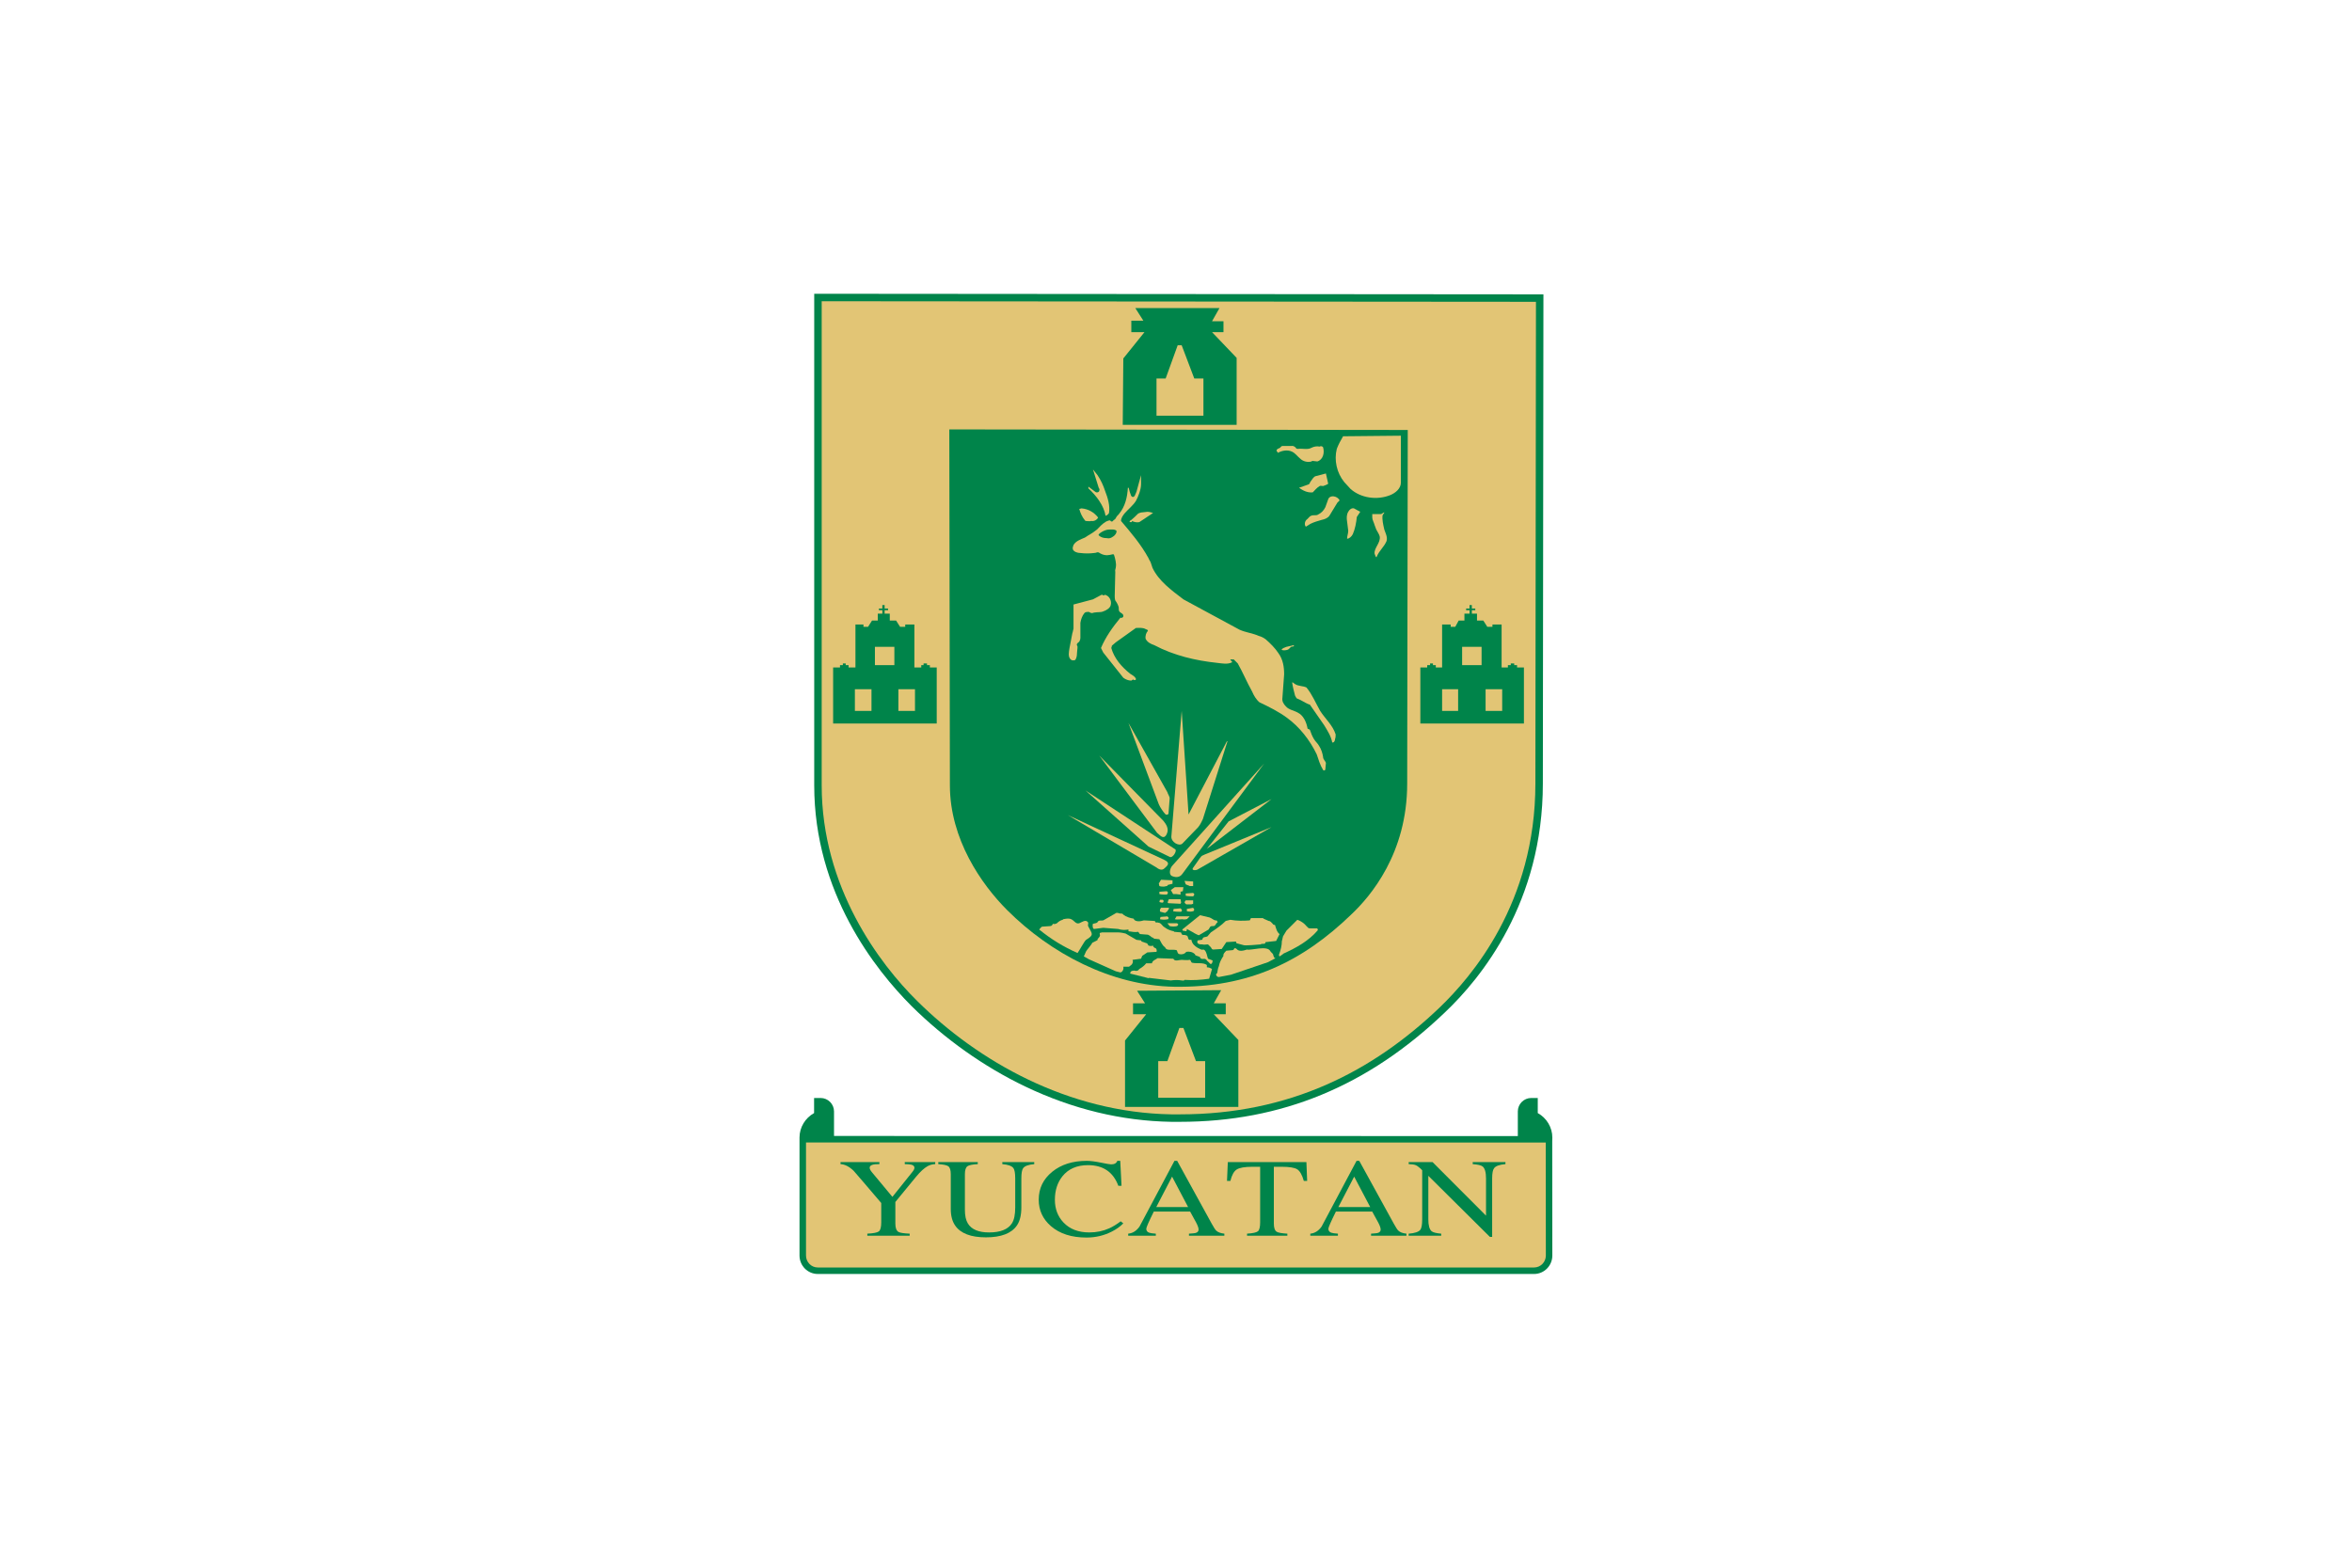
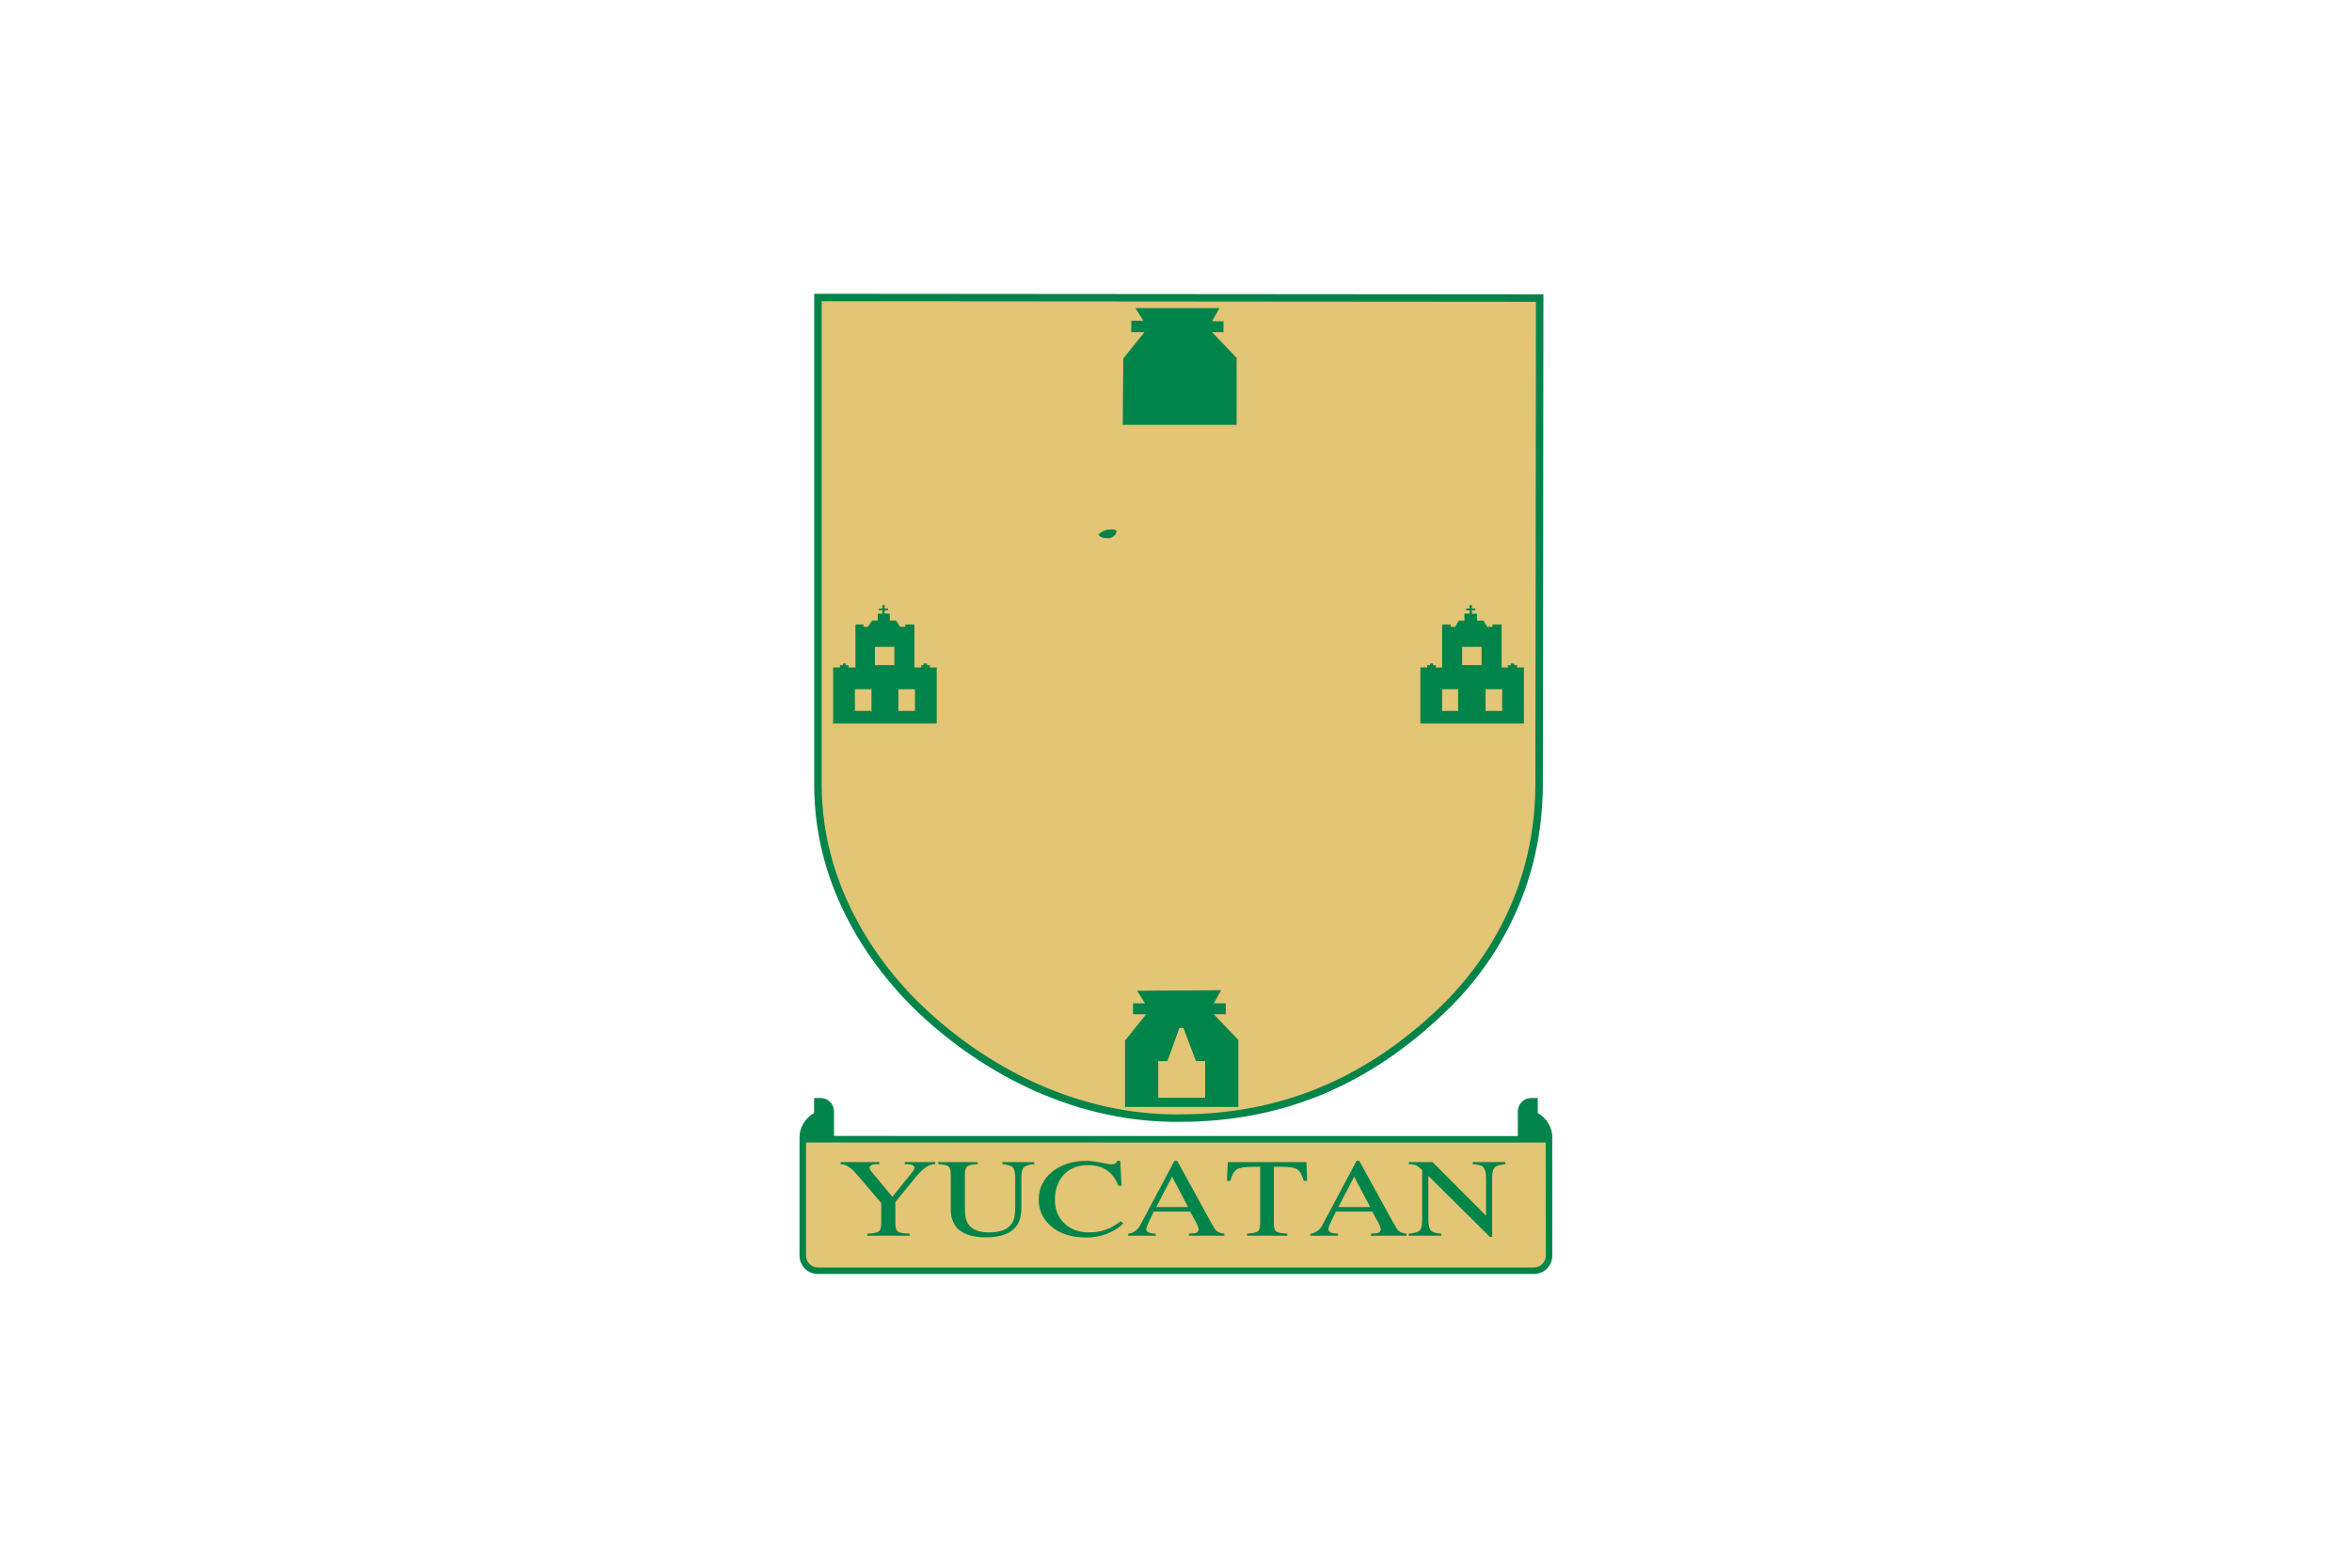
<svg xmlns="http://www.w3.org/2000/svg" xmlns:ns1="http://www.inkscape.org/namespaces/inkscape" xmlns:ns2="http://sodipodi.sourceforge.net/DTD/sodipodi-0.dtd" width="600" height="400" id="svg2" version="1.1" ns1:version="0.48.5 r10040" ns2:docname="20150911233329!Bandera_de_Yucatán_(por_Christian_Aboytes).svg">
  <defs id="defs116">
    <ns1:perspective id="perspective2544" ns1:persp3d-origin="372.04724 : 350.78739 : 1" ns1:vp_z="744.09448 : 526.18109 : 1" ns1:vp_y="0 : 1000 : 0" ns1:vp_x="0 : 526.18109 : 1" ns2:type="inkscape:persp3d" />
  </defs>
  <ns2:namedview pagecolor="#ffffff" bordercolor="#666666" borderopacity="1" objecttolerance="10" gridtolerance="10" guidetolerance="10" ns1:pageopacity="0" ns1:pageshadow="2" ns1:window-width="1366" ns1:window-height="705" id="namedview114" showgrid="false" fit-margin-top="0" fit-margin-left="0" fit-margin-right="0" fit-margin-bottom="0" ns1:zoom="1.295" ns1:cx="300" ns1:cy="200" ns1:window-x="-8" ns1:window-y="-8" ns1:window-maximized="1" ns1:current-layer="svg2" />
  <rect style="fill:#ffffff;fill-opacity:1" y="0" x="0" width="600" height="400" id="rect4" />
  <g transform="matrix(0.334,0,0,0.334,346.741,185.857)" id="g3107">
    <path ns1:connector-curvature="0" id="path47-1" style="fill:#00844a;fill-opacity:1;fill-rule:evenodd;stroke:none" d="m -416.26,-330.271 c 0,0 0,373.748 0,373.748 0,82.029 46.609,140.89 74.391,168.676 25.388,25.153 55.333,46.357 86.605,61.327 36.213,17.334 73.817,26.439 111.768,27.059 0,0 6.587,0 6.587,0 77.444,0 143.619,-27.329 202.308,-83.551 27.95,-26.445 74.855,-84.335 74.855,-174.822 0,0 0.441,-373.768 0.441,-373.768 0,0 -556.954,-0.442 -556.954,-0.442 0,0 0,1.773 0,1.773 z" />
    <path ns1:connector-curvature="0" id="path49-7" style="fill:#e2c575;fill-opacity:1;fill-rule:evenodd;stroke:none" d="m -410.557,43.476 c 0,0 0,-369.813 0,-369.813 0,0 545.546,0.435 545.546,0.435 0,0 -0.439,368.067 -0.439,368.067 0,91.36 -48.955,147.757 -73.003,170.923 -51.143,48.955 -114.524,81.743 -198.455,81.743 -2.185,0 -4.373,0 -6.558,0 -79.123,-1.311 -147.751,-40.649 -194.086,-86.553 -28.851,-28.412 -73.005,-86.991 -73.005,-164.803 z" />
    <path ns1:connector-curvature="0" id="path21-4" style="fill:#00844a;fill-opacity:1;fill-rule:nonzero;stroke:none" d="m -414.593,282.328 c 0,0 -1.772,0 -1.772,0 0,0 0,9.85 0,11.521 -6.78,3.745 -11.131,10.931 -11.131,18.685 0,0 0,90.15 0,90.15 0,7.766 6.247,14.084 13.926,14.084 0,0 547.142,0 547.142,0 7.678,0 13.925,-6.318 13.925,-14.084 0,0 -0.077,-86.963 -0.077,-86.963 0,0 0.077,-3.187 0.077,-3.187 0,-7.755 -4.352,-14.941 -11.132,-18.687 0,-1.671 0,-11.519 0,-11.519 0,0 -4.961,0 -4.961,0 -5.66,0 -10.266,4.604 -10.266,10.265 0,0 0,15.964 0,18.823 -3.508,0 -518.766,-0.071 -522.274,-0.071 0,-2.856 0,-18.752 0,-18.752 0,-5.66 -4.606,-10.266 -10.268,-10.266 0,0 -3.189,0 -3.189,0 z" />
    <path ns1:connector-curvature="0" id="path23-0" style="fill:#e2c575;fill-opacity:1;fill-rule:nonzero;stroke:none" d="m 142.458,316.382 c 0,0 -564.993,-0.078 -564.993,-0.078 0,0 0,86.381 0,86.381 0,5.018 4.034,9.125 8.965,9.125 0,0 547.142,0 547.142,0 4.929,0 8.965,-4.106 8.965,-9.125 0,0 -0.078,-86.302 -0.078,-86.302 z" />
    <g style="fill:#00844a;fill-opacity:1" id="g3063">
      <path ns1:connector-curvature="0" d="m -366.48,331.288 c 0,0 0,1.562 0,1.562 -4.954,-0.11 -7.429,0.815 -7.429,2.773 0,0.938 0.586,2.097 1.763,3.477 0,0 15.603,18.762 15.603,18.762 0,0 15.261,-19.055 15.261,-19.055 1.04,-1.267 1.56,-2.314 1.56,-3.145 0,-1.211 -0.811,-2.012 -2.427,-2.4 -0.999,-0.247 -2.651,-0.383 -4.956,-0.413 0,0 0,-1.562 0,-1.562 0,0 23.281,0 23.281,0 0,0 0,1.562 0,1.562 -2.156,0.083 -4.084,0.596 -5.789,1.538 -2.676,1.494 -5.649,4.224 -8.916,8.184 0,0 -15.764,19.192 -15.764,19.192 0,0 0,16.541 0,16.541 0,3.291 0.793,5.405 2.385,6.345 1.208,0.691 4.06,1.133 8.552,1.326 0,0 0,1.562 0,1.562 0,0 -32.344,0 -32.344,0 0,0 0,-1.562 0,-1.562 4.675,-0.22 7.615,-0.801 8.818,-1.741 1.204,-0.94 1.807,-3.247 1.807,-6.924 0,0 0,-14.758 0,-14.758 0,0 -13.921,-16.311 -13.921,-16.311 -4.36,-5.1 -6.729,-7.844 -7.107,-8.235 -3.425,-3.298 -6.78,-5.017 -10.066,-5.156 0,0 0,-1.562 0,-1.562 0,0 29.688,0 29.688,0 z" style="fill:#00844a;fill-opacity:1;fill-rule:nonzero;stroke:none" id="path33-9" />
      <path ns1:connector-curvature="0" d="m -291.338,331.288 c 0,0 0,1.562 0,1.562 -4.05,0.222 -6.667,0.75 -7.854,1.582 -1.328,0.942 -1.99,2.969 -1.99,6.077 0,0 0,27.258 0,27.258 0,4.495 0.762,7.976 2.285,10.444 2.803,4.551 8.188,6.826 16.155,6.826 8.691,0 14.526,-2.329 17.505,-6.992 1.66,-2.607 2.493,-6.628 2.493,-12.068 0,0 0,-22.183 0,-22.183 0,-3.994 -0.461,-6.628 -1.384,-7.908 -1.265,-1.663 -4.084,-2.676 -8.459,-3.037 0,0 0,-1.562 0,-1.562 0,0 24.375,0 24.375,0 0,0 0,1.562 0,1.562 -4.409,0.388 -7.229,1.414 -8.459,3.076 -0.923,1.221 -1.384,3.838 -1.384,7.854 0,0 0,22.151 0,22.151 0,5.874 -1.125,10.459 -3.376,13.755 -4.155,6.069 -12.048,9.102 -23.682,9.102 -11.494,0 -19.319,-2.991 -23.472,-8.977 -2.251,-3.24 -3.376,-7.478 -3.376,-12.717 0,0 0,-26.597 0,-26.597 0,-3.074 -0.637,-5.083 -1.907,-6.025 -1.133,-0.83 -3.674,-1.372 -7.625,-1.621 0,0 0,-1.562 0,-1.562 0,0 30.156,0 30.156,0 z" style="fill:#00844a;fill-opacity:1;fill-rule:nonzero;stroke:none" id="path35-4" />
      <path ns1:connector-curvature="0" d="m -208.109,330.35 c 2.732,0 6.304,0.449 10.713,1.348 4.409,0.898 7.046,1.345 7.913,1.345 2.49,0 4.062,-0.896 4.719,-2.693 0,0 2.231,0 2.231,0 0,0 0.986,19.062 0.986,19.062 0,0 -2.439,-0.017 -2.439,-0.017 -3.909,-10.508 -11.621,-15.764 -23.14,-15.764 -8.477,0 -14.995,2.837 -19.561,8.506 -3.84,4.814 -5.759,10.801 -5.759,17.964 0,6.917 2.178,12.683 6.538,17.302 4.807,5.09 11.396,7.634 19.766,7.634 5.464,0 10.532,-1.045 15.203,-3.135 2.698,-1.211 5.62,-2.998 8.767,-5.364 0,0 1.973,1.577 1.973,1.577 -2.354,2.407 -5.276,4.495 -8.767,6.265 -5.95,3.042 -12.4,4.563 -19.351,4.563 -11.416,0 -20.476,-2.915 -27.185,-8.75 -6.191,-5.391 -9.287,-12.122 -9.287,-20.195 0,-8.596 3.423,-15.686 10.271,-21.272 6.848,-5.583 15.652,-8.376 26.409,-8.376 z" style="fill:#00844a;fill-opacity:1;fill-rule:nonzero;stroke:none" id="path37-8" />
      <path ns1:connector-curvature="0" d="m -130.688,365.663 c 0,0 -12.249,-23.257 -12.249,-23.257 0,0 -12.083,23.257 -12.083,23.257 0,0 24.332,0 24.332,0 z m -45.757,21.875 c 0,0 0,-1.562 0,-1.562 3.389,-0.303 6.257,-2.1 8.611,-5.388 0.068,-0.11 1.592,-2.969 4.565,-8.579 0,0 22.153,-41.658 22.153,-41.658 0,0 2.076,0 2.076,0 0,0 26.457,48.14 26.457,48.14 1.526,2.759 2.637,4.468 3.33,5.127 1.318,1.27 3.398,2.056 6.245,2.358 0,0 0,1.562 0,1.562 0,0 -27.031,0 -27.031,0 0,0 0,-1.562 0,-1.562 2.861,-0.193 4.463,-0.344 4.807,-0.457 1.689,-0.386 2.534,-1.282 2.534,-2.693 0,-1.243 -0.649,-3.081 -1.946,-5.513 0,0 -4.512,-8.213 -4.512,-8.213 0,0 -27.747,0 -27.747,0 -3.831,7.732 -5.745,12.109 -5.745,13.135 0,1.44 0.728,2.439 2.188,2.993 0.869,0.332 2.571,0.581 5.107,0.747 0,0 0,1.562 0,1.562 0,0 -21.094,0 -21.094,0 z" style="fill:#00844a;fill-opacity:1;fill-rule:nonzero;stroke:none" id="path39-8" />
      <path ns1:connector-curvature="0" d="m -100.367,331.288 c 0,0 60.024,0 60.024,0 0,0 0.571,14.375 0.571,14.375 0,0 -2.554,0 -2.554,0 -1.287,-4.563 -2.947,-7.5 -4.978,-8.813 -2.034,-1.311 -6.021,-1.968 -11.963,-1.968 0,0 -5.942,0 -5.942,0 0,0 0,43.428 0,43.428 0,3.232 0.725,5.305 2.175,6.216 1.14,0.718 3.853,1.201 8.137,1.45 0,0 0,1.562 0,1.562 0,0 -30.781,0 -30.781,0 0,0 0,-1.562 0,-1.562 4.434,-0.276 7.207,-0.891 8.325,-1.843 1.116,-0.952 1.675,-3.225 1.675,-6.816 0,0 0,-42.434 0,-42.434 0,0 -5.913,0 -5.913,0 -5.811,0 -9.795,0.684 -11.956,2.051 -2.163,1.367 -3.779,4.277 -4.851,8.73 0,0 -2.593,0 -2.593,0 0,0 0.623,-14.375 0.623,-14.375 z" style="fill:#00844a;fill-opacity:1;fill-rule:nonzero;stroke:none" id="path41-2" />
      <path ns1:connector-curvature="0" d="m 8.393,365.663 c 0,0 -12.249,-23.257 -12.249,-23.257 0,0 -12.083,23.257 -12.083,23.257 0,0 24.331,0 24.331,0 z m -45.757,21.875 c 0,0 0,-1.562 0,-1.562 3.389,-0.303 6.257,-2.1 8.611,-5.388 0.068,-0.11 1.592,-2.969 4.565,-8.579 0,0 22.153,-41.658 22.153,-41.658 0,0 2.075,0 2.075,0 0,0 26.458,48.14 26.458,48.14 1.526,2.759 2.637,4.468 3.33,5.127 1.318,1.27 3.398,2.056 6.245,2.358 0,0 0,1.562 0,1.562 0,0 -27.031,0 -27.031,0 0,0 0,-1.562 0,-1.562 2.861,-0.193 4.463,-0.344 4.807,-0.457 1.689,-0.386 2.534,-1.282 2.534,-2.693 0,-1.243 -0.649,-3.081 -1.946,-5.513 0,0 -4.512,-8.213 -4.512,-8.213 0,0 -27.747,0 -27.747,0 -3.831,7.732 -5.745,12.109 -5.745,13.135 0,1.44 0.728,2.439 2.188,2.993 0.869,0.332 2.571,0.581 5.107,0.747 0,0 0,1.562 0,1.562 0,0 -21.094,0 -21.094,0 z" style="fill:#00844a;fill-opacity:1;fill-rule:nonzero;stroke:none" id="path43-4" />
      <path ns1:connector-curvature="0" d="m 37.78,386.002 c 4.663,-0.388 7.617,-1.372 8.862,-2.949 0.967,-1.218 1.45,-3.892 1.45,-8.018 0,0 0,-37.502 0,-37.502 0,0 -1.387,-1.389 -1.387,-1.389 -1.462,-1.343 -2.742,-2.214 -3.838,-2.612 -1.096,-0.398 -2.793,-0.625 -5.088,-0.679 0,0 0,-1.565 0,-1.565 0,0 18.21,0 18.21,0 0,0 40.852,40.935 40.852,40.935 0,0 0,-28.438 0,-28.438 0,-4.678 -0.864,-7.722 -2.59,-9.136 -1.143,-0.913 -3.665,-1.506 -7.566,-1.785 0,0 0,-1.577 0,-1.577 0,0 25,0 25,0 0,0 0,1.575 0,1.575 -4.48,0.361 -7.361,1.384 -8.645,3.069 -1.008,1.274 -1.511,3.887 -1.511,7.839 0,0 0,44.705 0,44.705 0,0 -1.736,-0.017 -1.736,-0.017 0,0 -47.014,-46.672 -47.014,-46.672 0,0 0,33.22 0,33.22 0,4.663 0.837,7.703 2.512,9.119 1.094,0.916 3.538,1.541 7.332,1.873 0,0 0,1.541 0,1.541 0,0 -24.844,0 -24.844,0 0,0 0,-1.536 0,-1.536 z" style="fill:#00844a;fill-opacity:1;fill-rule:nonzero;stroke:none" id="path45-5" />
    </g>
-     <path ns1:connector-curvature="0" id="path51-5" style="fill:#00844a;fill-opacity:1;fill-rule:evenodd;stroke:none" d="m -312.637,43.476 c 0,41.094 24.042,75.63 43.712,95.297 33.223,33.22 79.558,57.701 127.643,58.573 56.832,0.878 97.921,-19.235 135.071,-55.074 14.871,-13.987 42.844,-46.775 42.844,-100.107 0,0 0.439,-270.148 0.439,-270.148 0,0 -350.148,-0.436 -350.148,-0.436 0,0 0.438,271.896 0.438,271.896 z" />
    <path ns1:connector-curvature="0" id="path53-1" style="fill:#e2c575;fill-opacity:1;fill-rule:evenodd;stroke:none" d="m -170.569,-173.778 c -2.188,3.499 -5.682,6.122 -8.742,9.617 -1.313,1.748 -2.623,3.497 -2.623,5.683 7.432,8.742 15.3,17.924 20.983,28.414 0.436,1.311 1.31,2.185 1.749,3.495 0,0 1.31,3.937 1.31,3.937 4.808,10.052 14.425,17.046 23.604,24.042 0,0 42.841,23.167 42.841,23.167 4.805,2.186 10.056,2.624 14.861,4.809 1.755,0.436 3.496,1.31 5.247,2.623 3.499,3.06 6.995,6.558 9.614,10.488 3.499,4.809 4.373,10.495 4.373,16.175 0,0 -1.311,17.924 -1.311,17.924 -0.435,2.62 0.872,4.808 2.627,6.556 2.183,2.621 6.118,3.059 9.177,4.809 4.37,2.188 6.558,7.429 7.434,12.243 0.867,0.432 1.306,0.432 1.743,0.872 0.879,2.621 1.75,4.81 3.059,6.99 1.316,2.188 3.059,3.499 3.938,5.247 1.748,2.627 2.622,5.686 3.059,8.306 0,2.188 1.75,3.06 2.183,4.81 0,0 -0.432,4.808 -0.432,4.808 0,0.878 -1.311,1.311 -1.75,0.439 -2.183,-3.499 -3.499,-7.869 -4.81,-11.805 -5.247,-10.927 -13.113,-20.983 -22.73,-27.979 -6.56,-4.803 -13.547,-8.301 -20.981,-11.798 -2.622,-2.189 -4.373,-5.249 -5.681,-8.308 -3.938,-6.99 -6.997,-14.425 -10.935,-21.418 0,0 -3.059,-3.062 -3.059,-3.062 0,0 -2.62,0 -2.62,0 0,0.876 0.876,0.876 1.311,1.748 0,0.439 0,0.439 0,0.439 -3.491,1.749 -7.429,0.874 -11.367,0.436 -16.614,-1.747 -33.22,-5.683 -48.084,-13.551 -2.62,-0.874 -5.244,-2.185 -6.558,-4.808 -0.435,-2.184 0.439,-4.808 1.749,-6.119 0,-0.875 -0.874,-0.875 -1.749,-1.31 -2.184,-1.313 -5.244,-0.877 -7.429,-0.877 0,0 -15.299,10.93 -15.299,10.93 -0.875,0.875 -2.185,1.747 -3.06,2.624 0,0.872 -0.439,1.31 -0.439,1.749 2.185,7.868 7.868,14.426 14.425,19.673 1.313,0.872 3.059,1.742 3.934,3.059 0.438,0.433 0.438,0.872 0.438,1.309 -0.438,0.872 -1.749,0.435 -2.188,0 0,0 -1.31,0.872 -1.31,0.872 -2.185,0 -4.37,-0.872 -6.119,-2.181 0,0 -15.3,-19.237 -15.3,-19.237 0,0 -1.749,-3.495 -1.749,-3.495 3.498,-8.307 8.743,-15.739 14.861,-23.171 0.875,0.439 1.749,0 2.188,-0.871 0.436,-2.188 -2.188,-2.627 -3.06,-3.937 -0.439,-0.875 -0.439,-1.749 -0.439,-3.059 -0.436,-1.749 -1.31,-3.499 -2.624,-5.248 -0.436,-1.31 -0.436,-2.62 -0.436,-3.495 0,0 0.436,-18.359 0.436,-18.359 -0.436,-1.31 0.439,-2.623 0.439,-3.937 0.436,-2.182 -0.439,-6.119 -1.313,-8.739 -0.436,-2.623 -4.809,2.62 -11.802,-2.188 -1.31,-0.436 -1.749,0.438 -3.498,0.438 -3.495,0.436 -6.993,0.436 -10.489,0 -2.188,0 -4.811,-0.874 -5.683,-2.624 -0.438,-1.313 0,-2.185 0.436,-3.495 1.749,-3.062 5.683,-4.373 8.743,-5.686 3.059,-2.184 4.808,-2.62 9.182,-6.119 1.748,-1.749 3.933,-4.37 6.993,-6.119 1.31,-0.438 1.749,-0.874 3.059,-0.874 0.439,0.436 0.439,0.874 1.313,0.874 0.875,0 0.875,-0.874 1.746,-1.313 0.874,-0.436 1.313,-1.31 1.749,-2.184 0.438,-0.875 1.312,-1.311 2.188,-2.623 4.37,-5.245 6.119,-12.241 6.555,-19.67 0,0 0.439,0 0.439,0 0.436,0 0.436,2.185 1.749,5.244 0,0.436 0.436,1.313 1.31,1.749 1.749,0.436 2.185,-2.184 3.059,-3.934 0,0 3.499,-12.676 3.499,-12.676 0,0 0,6.993 0,6.993 0,3.933 -2.186,9.616 -3.935,12.676 z" />
    <path ns1:connector-curvature="0" id="path57-7" style="fill:#00844a;fill-opacity:1;fill-rule:evenodd;stroke:none" d="m -164.885,-311.476 c 0,0 -9.182,0 -9.182,0 0,0 0,8.745 0,8.745 0,0 10.056,0 10.056,0 0,0 -16.174,20.106 -16.174,20.106 0,0 -0.439,50.711 -0.439,50.711 0,0 86.99,0 86.99,0 0,0 0,-51.147 0,-51.147 0,0 -18.799,-19.67 -18.799,-19.67 0,0 8.75,0 8.75,0 0,0 0,-8.306 0,-8.306 0,0 -8.75,0 -8.75,0 0,0 5.686,-10.056 5.686,-10.056 0,0 -64.26,0 -64.26,0 0,0 6.122,9.617 6.122,9.617 z" />
    <path ns1:connector-curvature="0" id="path59-1" style="fill:#00844a;fill-opacity:1;fill-rule:evenodd;stroke:none" d="m -163.575,210.029 c 0,0 -9.182,0 -9.182,0 0,0 0,8.307 0,8.307 0,0 10.056,0 10.056,0 0,0 -16.174,20.105 -16.174,20.105 0,0 0,50.712 0,50.712 0,0 86.552,0 86.552,0 0,0 0,-51.145 0,-51.145 0,0 -18.794,-19.672 -18.794,-19.672 0,0 9.177,0 9.177,0 0,0 0,-8.307 0,-8.307 0,0 -9.177,0 -9.177,0 0,0 5.681,-10.056 5.681,-10.056 0,0 -64.257,0.439 -64.257,0.439 0,0 6.119,9.617 6.119,9.617 z" />
    <path ns1:connector-curvature="0" id="path61-1" style="fill:#00844a;fill-opacity:1;fill-rule:evenodd;stroke:none" d="m 81.658,-90.285 c 0,0 2.62,0 2.62,0 0,0 0,2.624 0,2.624 0,0 -3.931,0 -3.931,0 0,0 0,5.247 0,5.247 0,0 -4.37,0 -4.37,0 0,0 -2.627,4.808 -2.627,4.808 0,0 -3.491,0 -3.491,0 0,0 0,-1.748 0,-1.748 0,0 -6.555,0 -6.555,0 0,0 0,32.784 0,32.784 0,0 -4.817,0 -4.817,0 0,0 0,-1.75 0,-1.75 0,0 -2.183,0 -2.183,0 0,0 0,-1.31 0,-1.31 0,0 -2.188,0 -2.188,0 0,0 0,1.31 0,1.31 0,0 -2.188,0 -2.188,0 0,0 0,1.75 0,1.75 0,0 -5.242,0 -5.242,0 0,0 0,42.84 0,42.84 0,0 79.116,0 79.116,0 0,0 0,-42.84 0,-42.84 0,0 -5.239,0 -5.239,0 0,0 0,-1.75 0,-1.75 0,0 -2.188,0 -2.188,0 0,0 0,-1.31 0,-1.31 0,0 -2.627,0 -2.627,0 0,0 0,1.31 0,1.31 0,0 -2.183,0 -2.183,0 0,0 0,1.75 0,1.75 0,0 -4.81,0 -4.81,0 0,0 0,-32.784 0,-32.784 0,0 -6.99,0 -6.99,0 0,0 0,1.748 0,1.748 0,0 -3.936,0 -3.936,0 0,0 -3.059,-4.808 -3.059,-4.808 0,0 -4.81,0 -4.81,0 0,0 0,-5.247 0,-5.247 0,0 -3.936,0 -3.936,0 0,0 0,-2.624 0,-2.624 0,0 2.627,0 2.627,0 0,0 0,-1.31 0,-1.31 0,0 -2.627,0 -2.627,0 0,0 0,-2.623 0,-2.623 0,0 -1.75,0 -1.75,0 0,0 0,2.623 0,2.623 0,0 -2.62,0 -2.62,0 0,0 0,1.31 0,1.31 z" />
    <path ns1:connector-curvature="0" id="path63-5" style="fill:#00844a;fill-opacity:1;fill-rule:evenodd;stroke:none" d="m -366.842,-90.285 c 0,0 2.623,0 2.623,0 0,0 0,2.624 0,2.624 0,0 -3.499,0 -3.499,0 0,0 0,5.247 0,5.247 0,0 -4.372,0 -4.372,0 0,0 -3.06,4.808 -3.06,4.808 0,0 -3.499,0 -3.499,0 0,0 0,-1.748 0,-1.748 0,0 -6.119,0 -6.119,0 0,0 0,32.784 0,32.784 0,0 -5.244,0 -5.244,0 0,0 0,-1.75 0,-1.75 0,0 -2.185,0 -2.185,0 0,0 0,-1.31 0,-1.31 0,0 -2.188,0 -2.188,0 0,0 0,1.31 0,1.31 0,0 -2.185,0 -2.185,0 0,0 0,1.75 0,1.75 0,0 -5.245,0 -5.245,0 0,0 0,42.84 0,42.84 0,0 79.12,0 79.12,0 0,0 0,-42.84 0,-42.84 0,0 -5.245,0 -5.245,0 0,0 0,-1.75 0,-1.75 0,0 -2.188,0 -2.188,0 0,0 0,-1.31 0,-1.31 0,0 -2.621,0 -2.621,0 0,0 0,1.31 0,1.31 0,0 -1.749,0 -1.749,0 0,0 0,1.75 0,1.75 0,0 -5.248,0 -5.248,0 0,0 0,-32.784 0,-32.784 0,0 -6.993,0 -6.993,0 0,0 0,1.748 0,1.748 0,0 -3.934,0 -3.934,0 0,0 -3.06,-4.808 -3.06,-4.808 0,0 -4.808,0 -4.808,0 0,0 0,-5.247 0,-5.247 0,0 -3.934,0 -3.934,0 0,0 0,-2.624 0,-2.624 0,0 2.621,0 2.621,0 0,0 0,-1.31 0,-1.31 0,0 -2.621,0 -2.621,0 0,0 0,-2.623 0,-2.623 0,0 -1.749,0 -1.749,0 0,0 0,2.623 0,2.623 0,0 -2.623,0 -2.623,0 0,0 0,1.31 0,1.31 z" />
    <path ns1:connector-curvature="0" id="path81-2" style="fill:#e2c575;fill-opacity:1;fill-rule:evenodd;stroke:none" d="m -6.643,-182.959 c 0,0 -4.81,-5.244 -4.81,-5.244 -5.679,-6.993 -7.866,-16.61 -5.679,-25.353 1.304,-3.498 3.059,-6.558 4.802,-9.62 0,0 44.153,-0.436 44.153,-0.436 0,0 0,35.845 0,35.845 0,4.373 -3.931,7.87 -8.308,9.617 -10.054,3.937 -22.292,2.188 -30.159,-4.808 z" />
    <path ns1:connector-curvature="0" id="path91-7" style="fill:#e2c575;fill-opacity:1;fill-rule:evenodd;stroke:none" d="m -153.52,254.183 c 0,0 6.993,0 6.993,0 0,0 9.178,-25.36 9.178,-25.36 0,0 3.06,0 3.06,0 0,0 9.616,25.36 9.616,25.36 0,0 6.997,0 6.997,0 0,0 0,27.972 0,27.972 0,0 -35.844,0 -35.844,0 0,0 0,-27.972 0,-27.972 z" />
-     <path ns1:connector-curvature="0" id="path93-6" style="fill:#e2c575;fill-opacity:1;fill-rule:evenodd;stroke:none" d="m -154.833,-267.323 c 0,0 6.993,0 6.993,0 0,0 9.182,-25.355 9.182,-25.355 0,0 3.06,0 3.06,0 0,0 9.615,25.355 9.615,25.355 0,0 6.997,0 6.997,0 0,0 0,28.412 0,28.412 0,0 -35.847,0 -35.847,0 0,0 0,-28.412 0,-28.412 z" />
    <path ns1:connector-curvature="0" id="path95-1" style="fill:#e2c575;fill-opacity:1;fill-rule:evenodd;stroke:none" d="m -61.286,-213.994 c 0,0 0.872,-0.436 0.872,-0.436 0.439,-0.439 0.879,-1.31 1.75,-1.31 0,0 6.997,0 6.997,0 1.311,-0.439 3.059,0.871 3.491,1.746 0.439,0.438 0.879,0.438 1.316,0.438 3.938,-0.438 7.434,0.875 10.496,-0.874 1.741,-0.875 3.928,-1.31 6.118,-0.875 0.872,-0.436 1.743,-0.436 2.62,0.435 1.311,4.373 0,9.617 -4.375,10.931 0,0 -3.931,-0.439 -3.931,-0.439 0,0 -0.432,0.439 -0.432,0.439 -3.062,0.874 -6.558,0 -8.745,-2.186 -2.188,-1.748 -3.499,-3.937 -6.125,-5.247 -3.494,-1.749 -7.864,-0.875 -10.923,0.874 0,-0.435 -0.437,-0.874 -0.876,-1.313 -0.439,-0.87 0.439,-1.746 1.748,-2.184 z" />
    <path ns1:connector-curvature="0" id="path97-4" style="fill:#e2c575;fill-opacity:1;fill-rule:evenodd;stroke:none" d="m -37.683,-18.155 c 0,0 -1.309,-0.439 -1.309,-0.439 -3.059,-1.309 -5.247,-3.06 -8.745,-4.37 -0.439,-0.438 -0.872,-1.316 -1.304,-2.188 -0.879,-3.497 -1.755,-6.556 -2.195,-10.049 0.879,0 1.316,0.872 2.195,1.304 2.62,1.757 6.118,1.317 8.738,2.626 4.37,5.249 6.995,11.805 10.493,17.924 3.933,6.119 9.619,10.928 11.802,17.917 0,1.318 0,2.188 -0.439,3.499 0,1.316 -0.872,3.06 -2.183,2.627 -0.876,-4.808 -3.499,-8.746 -6.118,-13.114 0,0 -10.935,-15.736 -10.935,-15.736 z" />
    <path ns1:connector-curvature="0" id="path99-2" style="fill:#e2c575;fill-opacity:1;fill-rule:evenodd;stroke:none" d="m -221.276,-61.431 c 0,0 2.185,-11.366 2.185,-11.366 0.438,-0.878 0.438,-2.188 0.874,-3.498 0,0 0,-18.359 0,-18.359 0,0 14.864,-3.934 14.864,-3.934 0,0 6.555,-3.499 6.555,-3.499 0.438,0 0.875,0 1.313,0.439 0.436,0.435 0.875,-0.439 1.311,-0.439 3.497,0.874 5.247,4.808 4.372,7.868 -0.439,2.188 -3.06,3.934 -5.683,4.808 -1.749,0.875 -4.372,0.439 -6.557,0.875 -0.875,0 -1.31,0.436 -2.186,0.436 -1.312,0 -2.188,-1.31 -3.062,-0.872 -0.872,0 -1.746,0 -2.621,0.872 -1.749,2.188 -2.624,4.808 -3.06,7.435 0,0 0,11.363 0,11.363 0,1.313 -0.438,2.186 -0.874,3.062 -0.438,0.436 -1.313,0.872 -1.749,1.747 -0.438,0.874 0.436,1.313 0.436,2.184 0,1.749 -0.436,3.499 -0.436,5.247 0,1.75 -0.438,3.499 -1.313,4.809 -1.31,0.438 -2.62,0.438 -3.494,-0.438 -2.189,-2.185 -1.315,-5.681 -0.875,-8.74 z" />
    <path ns1:connector-curvature="0" id="path105-3" style="fill:#e2c575;fill-opacity:1;fill-rule:evenodd;stroke:none" d="m -25.876,-168.969 c 0,0 2.188,-6.119 2.188,-6.119 1.304,-3.498 6.99,-2.623 8.738,0.875 0,0 -1.748,1.749 -1.748,1.749 0,0 -6.118,10.052 -6.118,10.052 -1.311,1.749 -3.499,2.624 -5.686,3.06 -3.062,0.875 -6.121,1.749 -8.74,3.063 -1.316,0.872 -2.183,1.31 -3.499,2.185 -1.309,-1.313 -0.876,-3.934 0.439,-5.248 1.311,-0.874 2.183,-2.623 3.499,-3.06 1.743,-0.874 3.931,0 5.239,-0.874 2.627,-1.31 4.377,-3.06 5.688,-5.683 z" />
    <path ns1:connector-curvature="0" id="path109-2" style="fill:#e2c575;fill-opacity:1;fill-rule:evenodd;stroke:none" d="m -45.981,-183.83 c 0,0 7.422,-2.623 7.422,-2.623 0.876,-0.436 0.876,-1.749 1.755,-2.624 0.872,-1.31 1.743,-2.621 3.059,-3.498 0,0 8.301,-2.183 8.301,-2.183 0,0 1.755,7.868 1.755,7.868 -1.316,0.872 -2.627,1.31 -3.938,1.749 -0.876,0 -1.748,-0.439 -2.62,0 -2.19,1.31 -3.499,3.06 -5.247,4.808 -3.933,0.436 -7.429,-1.312 -10.488,-3.497 z" />
    <path ns1:connector-curvature="0" id="path111-2" style="fill:#e2c575;fill-opacity:1;fill-rule:evenodd;stroke:none" d="m -165.76,-165.036 c 0,0 3.934,-0.436 3.934,-0.436 1.31,0 3.06,0.436 4.37,0.875 0,0 -10.491,6.993 -10.491,6.993 -1.746,0.436 -3.935,0 -5.681,-0.874 0,0 0,0.874 0,0.874 0,0 -1.749,0 -1.749,0 0,-0.874 0.436,-1.31 0.875,-1.31 2.184,-1.75 3.933,-3.499 5.682,-5.247 0.872,-0.436 2.186,-0.875 3.06,-0.875 z" />
    <path ns1:connector-curvature="0" id="path113-1" style="fill:#e2c575;fill-opacity:1;fill-rule:evenodd;stroke:none" d="m -203.353,-197.819 c 0,0 3.495,4.373 3.495,4.373 2.623,3.934 4.372,7.867 5.683,11.802 2.184,5.683 3.933,11.366 3.059,17.048 -0.436,0.875 -1.311,1.749 -2.621,2.184 -1.313,-7.867 -6.996,-15.299 -13.115,-20.982 0,0 0,-1.31 0,-1.31 0,0 5.245,3.933 5.245,3.933 0.874,0.875 3.062,0.438 3.062,-0.874 0.436,-0.436 0,-1.749 -0.438,-2.185 0,0 -4.37,-13.989 -4.37,-13.989 z" />
    <path ns1:connector-curvature="0" id="path115-6" style="fill:#e2c575;fill-opacity:1;fill-rule:evenodd;stroke:none" d="m -369.902,-48.32 c 0,0 0,-13.989 0,-13.989 0,0 14.861,0 14.861,0 0,0 0,13.989 0,13.989 0,0 -14.861,0 -14.861,0 z" />
    <path ns1:connector-curvature="0" id="path117-8" style="fill:#e2c575;fill-opacity:1;fill-rule:evenodd;stroke:none" d="m 78.597,-48.32 c 0,0 0,-13.989 0,-13.989 0,0 14.861,0 14.861,0 0,0 0,13.989 0,13.989 0,0 -14.861,0 -14.861,0 z" />
    <path ns1:connector-curvature="0" id="path119-5" style="fill:#e2c575;fill-opacity:1;fill-rule:evenodd;stroke:none" d="m -213.844,-167.656 c 0,0 1.746,-0.439 1.746,-0.439 5.247,0.439 9.617,3.06 12.679,6.996 -0.874,1.746 -3.062,3.06 -5.247,2.621 0,0 0,0 0,0 -1.31,0.438 -3.059,0 -4.37,0 0,0 -0.439,-0.436 -0.439,-0.436 -2.184,-2.624 -3.495,-5.684 -4.37,-8.743 z" />
    <path ns1:connector-curvature="0" id="path121-7" style="fill:#00844a;fill-opacity:1;fill-rule:evenodd;stroke:none" d="m -198.983,-147.551 c 1.749,1.749 3.934,2.188 6.121,2.188 1.747,0.436 3.06,0 4.371,-0.874 1.748,-0.875 3.497,-3.06 3.059,-4.809 -1.749,-1.313 -3.495,-0.875 -5.683,-0.875 -3.495,0 -8.742,3.499 -7.868,4.37 z" />
    <path ns1:connector-curvature="0" id="path123-6" style="fill:#e2c575;fill-opacity:1;fill-rule:evenodd;stroke:none" d="m -351.979,-13.347 c 0,0 0,-16.613 0,-16.613 0,0 12.677,0 12.677,0 0,0 0,16.613 0,16.613 0,0 -12.677,0 -12.677,0 z" />
    <path ns1:connector-curvature="0" id="path125-1" style="fill:#e2c575;fill-opacity:1;fill-rule:evenodd;stroke:none" d="m -385.202,-13.347 c 0,0 0,-16.613 0,-16.613 0,0 12.677,0 12.677,0 0,0 0,16.613 0,16.613 0,0 -12.677,0 -12.677,0 z" />
    <path ns1:connector-curvature="0" id="path127-8" style="fill:#e2c575;fill-opacity:1;fill-rule:evenodd;stroke:none" d="m 96.516,-13.347 c 0,0 0,-16.613 0,-16.613 0,0 12.681,0 12.681,0 0,0 0,16.613 0,16.613 0,0 -12.681,0 -12.681,0 z" />
    <path ns1:connector-curvature="0" id="path129-9" style="fill:#e2c575;fill-opacity:1;fill-rule:evenodd;stroke:none" d="m 63.304,-13.347 c 0,0 0,-16.613 0,-16.613 0,0 12.234,0 12.234,0 0,0 0,16.613 0,16.613 0,0 -12.234,0 -12.234,0 z" />
    <path ns1:connector-curvature="0" id="path133-2" style="fill:#e2c575;fill-opacity:1;fill-rule:evenodd;stroke:none" d="m 18.709,-164.16 c 0,0 -0.872,1.312 -0.872,1.312 -0.439,3.495 0.439,6.994 1.311,10.928 0.872,2.624 2.62,5.684 1.748,8.743 -1.748,4.371 -5.679,7.431 -7.434,11.801 -0.439,1.749 -1.311,-0.872 -1.743,-2.185 -0.439,-4.373 4.802,-8.304 3.931,-13.112 -0.432,-1.749 -1.748,-3.499 -2.627,-5.248 -0.432,-1.31 -0.872,-2.184 -1.304,-3.498 -0.439,-1.749 -1.755,-3.934 -1.755,-5.681 0,-0.877 0,-1.749 0,-2.623 0,0 6.558,0 6.558,0 0.876,0 1.755,-1.313 2.627,-1.313 0,0.439 -0.439,0.875 -0.439,0.875 z" />
    <path ns1:connector-curvature="0" id="path135-7" style="fill:#e2c575;fill-opacity:1;fill-rule:evenodd;stroke:none" d="m -8.393,-151.046 c 0,0 -0.876,-6.993 -0.876,-6.993 -0.432,-2.624 -0.432,-5.247 0.876,-7.432 0.879,-1.749 2.622,-3.062 4.37,-2.624 0,0 4.81,2.624 4.81,2.624 0,0 -2.622,3.934 -2.622,3.934 -0.439,4.37 -1.316,9.178 -3.059,13.115 -0.876,1.749 -2.62,3.495 -4.375,3.495 0,-2.186 0.876,-3.935 0.876,-6.119 z" />
    <path ns1:connector-curvature="0" id="path143-9" style="fill:#e2c575;fill-opacity:1;fill-rule:evenodd;stroke:none" d="m -49.919,-63.62 c 0,0 0,0.875 0,0.875 0,0 -2.188,0.436 -2.188,0.436 0,0 -1.748,1.749 -1.748,1.749 -1.311,1.31 -8.303,1.31 -3.938,-0.872 0,0 2.192,-0.878 2.192,-0.878 0,0 5.681,-1.31 5.681,-1.31 z" />
    <g id="g3075">
      <path ns1:connector-curvature="0" d="m -195.485,152.321 c 0,0 -6.996,0.878 -6.996,0.878 -1.31,0 -1.31,-3.497 -0.872,-3.937 1.31,-0.432 3.06,-0.432 3.495,-1.304 0.874,-1.755 2.623,-0.879 4.372,-1.316 0,0 9.178,-5.243 9.178,-5.243 0.875,-0.876 2.188,-0.438 3.499,0 1.31,0 2.184,0 2.624,0.873 2.184,1.748 5.244,2.626 7.867,3.059 0.875,2.627 5.245,2.188 7.868,1.311 0,0 7.868,0.437 7.868,0.437 0.875,0 0.875,0.879 1.313,1.311 0.436,0 0.875,-0.432 1.749,0 2.184,0 3.06,2.627 4.808,3.499 2.185,1.748 4.808,2.627 6.993,3.059 0,0 0.436,0.439 0.436,0.439 0,0 4.808,0.432 4.808,0.432 0.875,0 0.439,1.316 1.313,1.754 0.433,0.435 1.749,0 2.621,0.435 0.872,0 1.748,0.872 1.748,1.748 0,0.439 0.439,1.311 0.879,1.75 0.437,0 1.309,0 1.742,0 0.439,3.057 2.626,4.807 4.814,6.118 0.872,0.437 1.743,0.87 2.622,1.31 0.876,0.438 1.748,-0.439 2.62,0.438 1.748,1.749 1.748,4.376 2.62,6.556 0,0 3.499,1.311 3.499,1.311 0,1.311 -0.437,3.06 -1.743,2.627 -0.439,-0.439 -1.316,-1.316 -1.755,-1.755 -0.872,-0.432 -0.872,-1.304 -1.743,-1.743 -1.316,-0.876 -3.059,0.439 -3.936,-0.876 -0.439,0 -0.439,-0.439 -0.439,-0.872 0,0 -3.499,-1.311 -3.499,-1.311 0,0 -0.432,-0.876 -0.432,-0.876 -1.748,-1.75 -4.368,-2.183 -6.558,-1.75 -1.309,1.75 -3.496,2.189 -5.246,1.75 -1.746,-0.439 -1.31,-2.183 -2.185,-3.06 -3.498,-0.878 -7.867,0.878 -8.742,-2.183 -2.184,-1.316 -3.06,-3.936 -4.372,-6.123 0,0 -3.935,-0.433 -3.935,-0.433 -0.436,0 -0.436,-0.438 -0.436,-0.438 -0.438,-0.439 -1.31,-0.439 -1.748,-0.879 -0.875,-0.872 -1.749,-1.309 -2.625,-1.743 0,0 -5.683,-0.438 -5.683,-0.438 -0.874,0 -0.874,-0.878 -1.746,-1.748 -2.188,0.432 -4.808,0 -7.432,-0.439 0,0 0,-1.311 0,-1.311 -2.624,0.439 -5.247,0.439 -7.869,-0.438 0,0 -11.365,-0.878 -11.365,-0.878 z" style="fill:#e2c575;fill-opacity:1;fill-rule:evenodd;stroke:none" id="path55-5" />
      <path ns1:connector-curvature="0" d="m -155.269,105.992 c 0,0 -67.321,-39.784 -67.321,-39.784 0,0 73.44,34.098 73.44,34.098 5.683,2.627 2.185,4.81 0.439,6.558 -2.188,2.188 -4.808,0.432 -6.558,-0.872 z" style="fill:#e2c575;fill-opacity:1;fill-rule:evenodd;stroke:none" id="path65-4" />
      <path ns1:connector-curvature="0" d="m -142.593,104.676 c 0,0 69.942,-77.807 69.942,-77.807 0,0 -62.509,84.365 -62.509,84.365 -2.188,3.059 -5.684,2.621 -8.307,1.316 -2.185,-1.755 -0.874,-6.125 0.874,-7.874 z" style="fill:#e2c575;fill-opacity:1;fill-rule:evenodd;stroke:none" id="path67-3" />
      <path ns1:connector-curvature="0" d="m -209.036,47.413 c 0,0 68.629,45.026 68.629,45.026 1.313,1.311 -2.186,6.996 -4.37,5.68 0,0 -16.175,-7.861 -16.175,-7.861 0,0 -48.084,-42.844 -48.084,-42.844 z" style="fill:#e2c575;fill-opacity:1;fill-rule:evenodd;stroke:none" id="path69-1" />
      <path ns1:connector-curvature="0" d="m -75.271,165.003 c -1.316,0 -12.246,1.311 -13.555,0.433 0,0 -4.81,-1.305 -4.81,-1.305 -0.432,-0.439 -0.432,-0.876 -0.432,-1.316 0,0 -7.434,0.439 -7.434,0.439 0,0 -3.499,5.24 -3.499,5.24 0,0 -6.558,0.439 -6.558,0.439 -0.876,0 -1.311,-0.873 -1.75,-1.744 0,0 -2.188,-2.188 -2.188,-2.188 -1.743,0 -3.059,0.433 -4.363,0 -1.316,0 -2.627,0 -3.499,-0.872 -0.437,-0.439 -0.437,-1.316 0,-2.192 0,0 3.059,-0.432 3.059,-0.432 0.872,0 0.439,-1.311 1.311,-1.75 0.872,-0.439 2.188,-0.439 3.059,-0.876 0.872,-0.872 1.748,-2.183 2.62,-3.06 3.938,-2.621 7.871,-5.242 11.367,-8.74 0,0 3.499,-0.876 3.499,-0.876 4.807,0.876 10.056,0.876 14.863,0.439 0,0 0.872,-1.744 0.872,-1.744 0,0 9.18,0 9.18,0 0.437,0 0,0.433 0.437,0.433 0,0 3.938,1.748 3.938,1.748 1.311,0 2.18,1.311 3.059,2.183 0.439,0.876 1.311,0.876 1.748,0.876 0.872,2.622 1.311,5.249 3.494,6.997 0,0 -2.622,5.24 -2.622,5.24 0,0 -7.866,0.879 -7.866,0.879 -0.432,0 -0.432,0.437 -0.432,0.876 -0.879,0.872 -2.627,0 -3.499,0.872 z" style="fill:#e2c575;fill-opacity:1;fill-rule:evenodd;stroke:none" id="path71-2" />
      <path ns1:connector-curvature="0" d="m -153.958,175.492 c 0,0 11.802,0.437 11.802,0.437 0.439,0 0.439,0.439 0.439,0.439 1.31,1.743 3.934,0.439 6.119,0.439 1.748,0 3.931,0.432 6.123,0 0.872,0 0.872,1.743 1.744,2.183 3.938,0.876 8.306,-0.439 11.365,1.748 0,0 0,1.749 0,1.749 1.311,0 2.627,0.438 3.933,1.311 0,0 -2.183,7.429 -2.183,7.429 -6.118,0.876 -12.236,1.316 -18.795,0.876 -0.439,0.876 -1.316,0.439 -2.188,0.439 -2.621,-0.439 -5.245,-0.439 -8.304,0 0,0 -14.863,-1.75 -14.863,-1.75 -0.875,0 -1.749,-0.437 -2.186,0 0,0 -13.99,-3.496 -13.99,-3.496 0,-1.311 0.875,-2.189 2.185,-2.189 0.874,-0.438 2.188,0.438 3.063,0 0.874,0 1.31,-0.872 1.746,-1.31 2.188,-1.311 3.937,-2.621 5.247,-4.371 0,0 4.373,0 4.373,0 0.436,-2.188 2.621,-2.62 4.37,-3.936 z" style="fill:#e2c575;fill-opacity:1;fill-rule:evenodd;stroke:none" id="path73-3" />
      <path ns1:connector-curvature="0" d="m -121.613,98.996 c 1.755,-2.188 0.879,-1.316 3.499,-2.62 0,0 51.143,-20.99 51.143,-20.99 0,0 -56.384,32.349 -56.384,32.349 -1.316,0.879 -5.247,0.879 -3.496,-1.311 0,0 5.239,-7.428 5.239,-7.428 z" style="fill:#e2c575;fill-opacity:1;fill-rule:evenodd;stroke:none" id="path75-3" />
      <path ns1:connector-curvature="0" d="m -184.558,155.82 c 2.185,0 4.373,0.438 6.122,0.878 0,0 8.303,4.81 8.303,4.81 0,0 3.499,0.432 3.499,0.432 0,0 0.435,0.876 0.435,0.876 0,0 3.935,1.316 3.935,1.316 0.874,0.432 0.874,1.305 1.313,1.743 1.31,0.439 2.624,0.439 3.495,0 0,1.316 1.313,1.75 2.188,2.188 0.436,0.433 0.875,1.749 0.436,2.621 0,0 -6.993,0.439 -6.993,0.439 0,0 -3.934,2.627 -3.934,2.627 0,0 -0.874,2.18 -0.874,2.18 0,0 -6.558,0.879 -6.558,0.879 0.436,0.872 0.436,1.743 0,2.62 -0.436,1.311 -1.749,1.75 -2.623,2.621 0,0 -4.37,0 -4.37,0 0.436,1.75 -0.439,3.938 -2.188,4.376 0,0 -3.495,-0.878 -3.495,-0.878 0,0 -20.547,-9.178 -20.547,-9.178 0,0 -3.934,-2.188 -3.934,-2.188 0,0 1.749,-3.931 1.749,-3.931 0.439,-0.878 3.934,-4.814 4.808,-6.559 0,0 3.499,-1.753 3.499,-1.753 0.436,0 0.436,-0.432 0.436,-0.872 0.438,-0.872 1.748,-1.75 1.748,-2.622 0.436,-0.437 -0.436,-1.31 0,-2.188 0,0 1.749,-0.438 1.749,-0.438 0,0 11.802,0 11.802,0 z" style="fill:#e2c575;fill-opacity:1;fill-rule:evenodd;stroke:none" id="path77-4" />
      <path ns1:connector-curvature="0" d="m -198.545,20.745 c 0,0 48.959,49.838 48.959,49.838 2.185,2.622 3.934,5.682 3.06,8.741 -0.439,1.309 -0.875,2.62 -2.185,3.496 -2.188,0.879 -3.936,-1.748 -5.683,-3.059 0,0 -44.151,-59.016 -44.151,-59.016 z" style="fill:#e2c575;fill-opacity:1;fill-rule:evenodd;stroke:none" id="path79-1" />
      <path ns1:connector-curvature="0" d="m -66.972,53.97 c 0,0 -49.395,38.029 -49.395,38.029 0,0 16.614,-20.983 16.614,-20.983 0,0 32.781,-17.046 32.781,-17.046 z" style="fill:#e2c575;fill-opacity:1;fill-rule:evenodd;stroke:none" id="path83-1" />
      <path ns1:connector-curvature="0" d="m -85.766,168.935 c 3.059,0.876 15.737,-3.499 17.925,1.316 0.869,1.311 2.188,1.743 2.188,3.059 0.437,0.872 0.437,2.183 1.743,2.183 0,0 -5.681,3.059 -5.681,3.059 0,0 -28.411,9.615 -28.411,9.615 0,0 -9.18,1.755 -9.18,1.755 -0.876,0 -1.753,-0.437 -2.188,-1.755 0,-0.437 0.435,-0.869 0.872,-1.309 0.439,-1.749 0.439,-3.492 1.316,-5.248 0.435,-2.62 1.746,-5.242 3.499,-7.861 -0.437,-1.316 0.867,-2.627 2.183,-3.938 0,0 4.807,-0.438 4.807,-0.438 0.872,0 0.872,-0.878 1.311,-1.311 0.439,-0.437 1.316,0 1.748,0.433 1.75,2.188 5.249,1.316 7.869,0.439 z" style="fill:#e2c575;fill-opacity:1;fill-rule:evenodd;stroke:none" id="path85-3" />
      <path ns1:connector-curvature="0" d="m -143.467,82.383 c 0,0 7.869,-95.731 7.869,-95.731 0,0 5.247,79.116 5.247,79.116 0,0 29.29,-55.945 29.29,-55.945 0,0 0,0 0.439,0 0,0 -18.804,59.443 -18.804,59.443 -0.872,1.749 -1.748,3.938 -3.496,6.119 0,0 -12.238,12.677 -12.238,12.677 -2.624,2.194 -8.743,-1.305 -8.307,-5.68 z" style="fill:#e2c575;fill-opacity:1;fill-rule:evenodd;stroke:none" id="path87-8" />
      <path ns1:connector-curvature="0" d="m -208.6,161.507 c -1.31,0.869 -5.682,9.176 -6.558,10.055 -10.928,-4.808 -20.108,-10.494 -29.287,-17.925 0.875,-0.876 1.31,-1.748 2.184,-2.188 0,0 6.119,-0.432 6.119,-0.432 1.313,0 1.749,-0.879 2.189,-1.755 1.31,0.439 2.184,0 3.059,-0.432 1.31,-1.311 2.624,-2.188 4.37,-2.627 0,0 0.438,-0.432 0.438,-0.432 2.185,-0.439 4.37,-0.873 6.119,0 2.186,0.872 3.499,3.931 6.122,3.059 2.185,-0.872 4.808,-3.059 6.555,-0.872 0.874,0.872 -0.436,2.18 0.438,3.491 2.623,5.248 4.809,6.124 -1.749,10.057 z" style="fill:#e2c575;fill-opacity:1;fill-rule:evenodd;stroke:none" id="path89-7" />
      <path ns1:connector-curvature="0" d="m -144.777,53.531 c 0,0 -0.875,11.366 -0.875,11.366 0,0.872 -1.313,1.311 -2.188,0.872 -1.746,-1.741 -4.37,-5.679 -5.244,-7.86 0,0 -23.168,-62.078 -23.168,-62.078 0,0 29.725,52.893 29.725,52.893 0.436,1.75 1.749,3.059 1.749,4.807 z" style="fill:#e2c575;fill-opacity:1;fill-rule:evenodd;stroke:none" id="path101-4" />
      <path ns1:connector-curvature="0" d="m -58.227,158.88 c 0,0 2.627,-4.364 2.627,-4.364 0,0 8.303,-8.313 8.303,-8.313 2.62,0.876 5.247,2.627 6.995,4.814 0.439,0.432 0.876,0.872 1.311,1.304 0.432,0.439 1.309,0.439 2.188,0.439 1.311,0 3.059,0 4.802,0 0,0 0.437,1.316 0.437,1.316 -6.995,8.3 -16.611,13.549 -26.228,17.917 -0.872,0.878 -1.743,1.316 -3.059,2.188 -0.435,-0.432 -0.435,-0.872 -0.435,-1.31 1.311,-3.499 2.188,-6.997 2.188,-10.496 0.435,-0.869 0.435,-2.18 0.872,-3.496 z" style="fill:#e2c575;fill-opacity:1;fill-rule:evenodd;stroke:none" id="path103-2" />
      <path ns1:connector-curvature="0" d="m -121.613,142.704 c 0,0 7.434,1.755 7.434,1.755 2.183,0.872 3.499,2.62 5.244,2.183 0,0 0.876,1.316 0.876,1.316 -0.876,0.432 -1.311,1.743 -2.183,2.62 -0.876,0.872 -2.192,0 -3.499,0.872 0,0 -1.316,2.188 -1.316,2.188 0,0 -7.429,4.371 -7.429,4.371 -0.437,0 -3.931,-1.75 -4.368,-2.189 0,0 -4.815,-2.621 -4.815,-2.621 0,0.878 0,1.317 -0.435,1.749 0,0 -2.625,-0.432 -2.625,-0.432 0,0 -0.433,-0.879 -0.433,-0.879 0,0 13.547,-10.933 13.547,-10.933 z" style="fill:#e2c575;fill-opacity:1;fill-rule:evenodd;stroke:none" id="path107-7" />
      <path ns1:connector-curvature="0" d="m -129.475,143.582 c 0,0 -1.755,1.749 -1.755,1.749 0,0.439 -2.62,0.872 -3.929,0.439 -1.749,0 -3.934,0.432 -5.684,0 0,0 1.31,-2.189 1.31,-2.189 0,0 10.058,0 10.058,0 z" style="fill:#e2c575;fill-opacity:1;fill-rule:evenodd;stroke:none" id="path131-7" />
      <path ns1:connector-curvature="0" d="m -153.084,118.229 c 0,0 0.436,-0.439 0.436,-0.439 0.438,-0.437 0.438,-0.87 0.438,-0.87 0,0 0.874,-1.311 0.874,-1.311 0,0 8.742,0.433 8.742,0.433 0,0 0,2.627 0,2.627 0,0 -3.497,0.872 -3.497,0.872 -0.436,0.439 -0.436,0.872 -0.875,0.872 0,0 -2.185,0.439 -2.185,0.439 -0.874,0 -2.623,0 -3.497,-0.439 0,0 -0.436,-2.183 -0.436,-2.183 z" style="fill:#e2c575;fill-opacity:1;fill-rule:evenodd;stroke:none" id="path137-9" />
      <path ns1:connector-curvature="0" d="m -145.216,130.467 c 0,0 8.743,0 8.743,0 0,0 0.439,2.622 0.439,2.622 0,0 -0.439,0.876 -0.439,0.876 0,0 -9.178,-0.439 -9.178,-0.439 -0.438,0 -0.874,-0.437 -0.438,-1.309 0.438,-1.75 0.438,-1.311 0.874,-1.75 z" style="fill:#e2c575;fill-opacity:1;fill-rule:evenodd;stroke:none" id="path139-3" />
      <path ns1:connector-curvature="0" d="m -143.903,123.471 c 0,0 3.059,-2.183 3.059,-2.183 0,0 6.555,0 6.555,0 0,0 -0.438,3.059 -0.438,3.059 0,0 -1.747,0.439 -1.747,0.439 0,0 0,2.183 0,2.183 0,0 -3.495,-0.433 -3.495,-0.433 0,0 -2.188,0 -2.188,0 0,0 -1.746,-3.065 -1.746,-3.065 z" style="fill:#e2c575;fill-opacity:1;fill-rule:evenodd;stroke:none" id="path141-1" />
      <path ns1:connector-curvature="0" d="m -139.094,148.83 c 0,0 0.875,0.872 0.875,0.872 0,0.437 -0.438,0.876 -0.875,1.316 -1.749,0.432 -3.937,0.432 -5.682,0 0,0 -1.749,-2.188 -1.749,-2.188 0,0 7.432,0 7.432,0 z" style="fill:#e2c575;fill-opacity:1;fill-rule:evenodd;stroke:none" id="path145-9" />
      <path ns1:connector-curvature="0" d="m -126.853,116.919 c 0,0 0,3.492 0,3.492 0,0 -2.623,0 -2.623,0 0,0 -3.064,-1.305 -3.064,-1.305 0,0 -0.872,-2.626 -0.872,-2.626 0,0 6.558,0.438 6.558,0.438 z" style="fill:#e2c575;fill-opacity:1;fill-rule:evenodd;stroke:none" id="path147-8" />
      <path ns1:connector-curvature="0" d="m -151.335,137.024 c 0,0 5.245,0 5.245,0 0.438,0 0.874,0 0.874,0.439 0,0 -1.31,2.181 -1.31,2.181 0,0 -1.749,1.316 -1.749,1.316 0,0 -3.498,-0.878 -3.498,-0.878 -0.874,-0.438 -0.436,-2.183 0.438,-3.059 z" style="fill:#e2c575;fill-opacity:1;fill-rule:evenodd;stroke:none" id="path149-6" />
      <path ns1:connector-curvature="0" d="m -132.539,131.346 c 0,0 5.687,0 5.687,0 0,0 0,2.62 0,2.62 0,0 -1.318,0.439 -1.318,0.439 0,0 -3.932,0 -3.932,0 -0.437,-0.439 -1.309,-0.879 -1.309,-1.75 0.438,-0.437 0.438,-0.872 0.872,-1.309 z" style="fill:#e2c575;fill-opacity:1;fill-rule:evenodd;stroke:none" id="path151-5" />
      <path ns1:connector-curvature="0" d="m -136.474,137.464 c 0,0 0.875,0.876 0.875,0.876 0.438,0.872 0,1.305 -0.436,1.743 -2.186,0 -3.935,0 -6.122,-0.438 0,0 0.439,-1.744 0.439,-1.744 0,0 5.244,-0.437 5.244,-0.437 z" style="fill:#e2c575;fill-opacity:1;fill-rule:evenodd;stroke:none" id="path153-0" />
      <path ns1:connector-curvature="0" d="m -146.526,143.582 c 0,0 0.874,0.878 0.874,0.878 0,0.438 0,1.311 -0.438,1.311 -2.185,0.432 -3.934,0.432 -6.119,0 0,0 0.436,-1.75 0.436,-1.75 0,0 5.247,-0.438 5.247,-0.438 z" style="fill:#e2c575;fill-opacity:1;fill-rule:evenodd;stroke:none" id="path155-2" />
      <path ns1:connector-curvature="0" d="m -126.853,125.658 c 0,0 0.869,0.878 0.869,0.878 0,0.872 -0.432,1.31 -0.869,1.749 -1.751,0 -3.939,0 -5.687,-0.439 0,0 0,-1.748 0,-1.748 0,0 5.687,-0.439 5.687,-0.439 z" style="fill:#e2c575;fill-opacity:1;fill-rule:evenodd;stroke:none" id="path157-8" />
      <path ns1:connector-curvature="0" d="m -146.965,124.347 c 0,0 0.875,0.879 0.875,0.879 0,0.872 -0.436,1.31 -0.875,1.743 -1.746,0 -3.934,0 -5.682,-0.433 0,0 0,-1.749 0,-1.749 0,0 5.682,-0.439 5.682,-0.439 z" style="fill:#e2c575;fill-opacity:1;fill-rule:evenodd;stroke:none" id="path159-6" />
      <path ns1:connector-curvature="0" d="m -126.853,137.024 c 0,0 0.869,1.316 0.869,1.316 0,0.433 -0.432,1.305 -0.869,1.305 -1.751,0.438 -2.623,0.438 -4.815,0 0,0 0,-1.744 0,-1.744 0,0 4.815,-0.876 4.815,-0.876 z" style="fill:#e2c575;fill-opacity:1;fill-rule:evenodd;stroke:none" id="path161-0" />
      <path ns1:connector-curvature="0" d="m -150.024,130.906 c 0,0 0.438,0.439 0.438,0.439 0.436,0.872 0,1.309 -0.438,1.743 -1.749,0 -0.436,0 -2.623,-0.435 0,0 0.438,-1.748 0.438,-1.748 0,0 2.185,0 2.185,0 z" style="fill:#e2c575;fill-opacity:1;fill-rule:evenodd;stroke:none" id="path163-2" />
    </g>
  </g>
</svg>